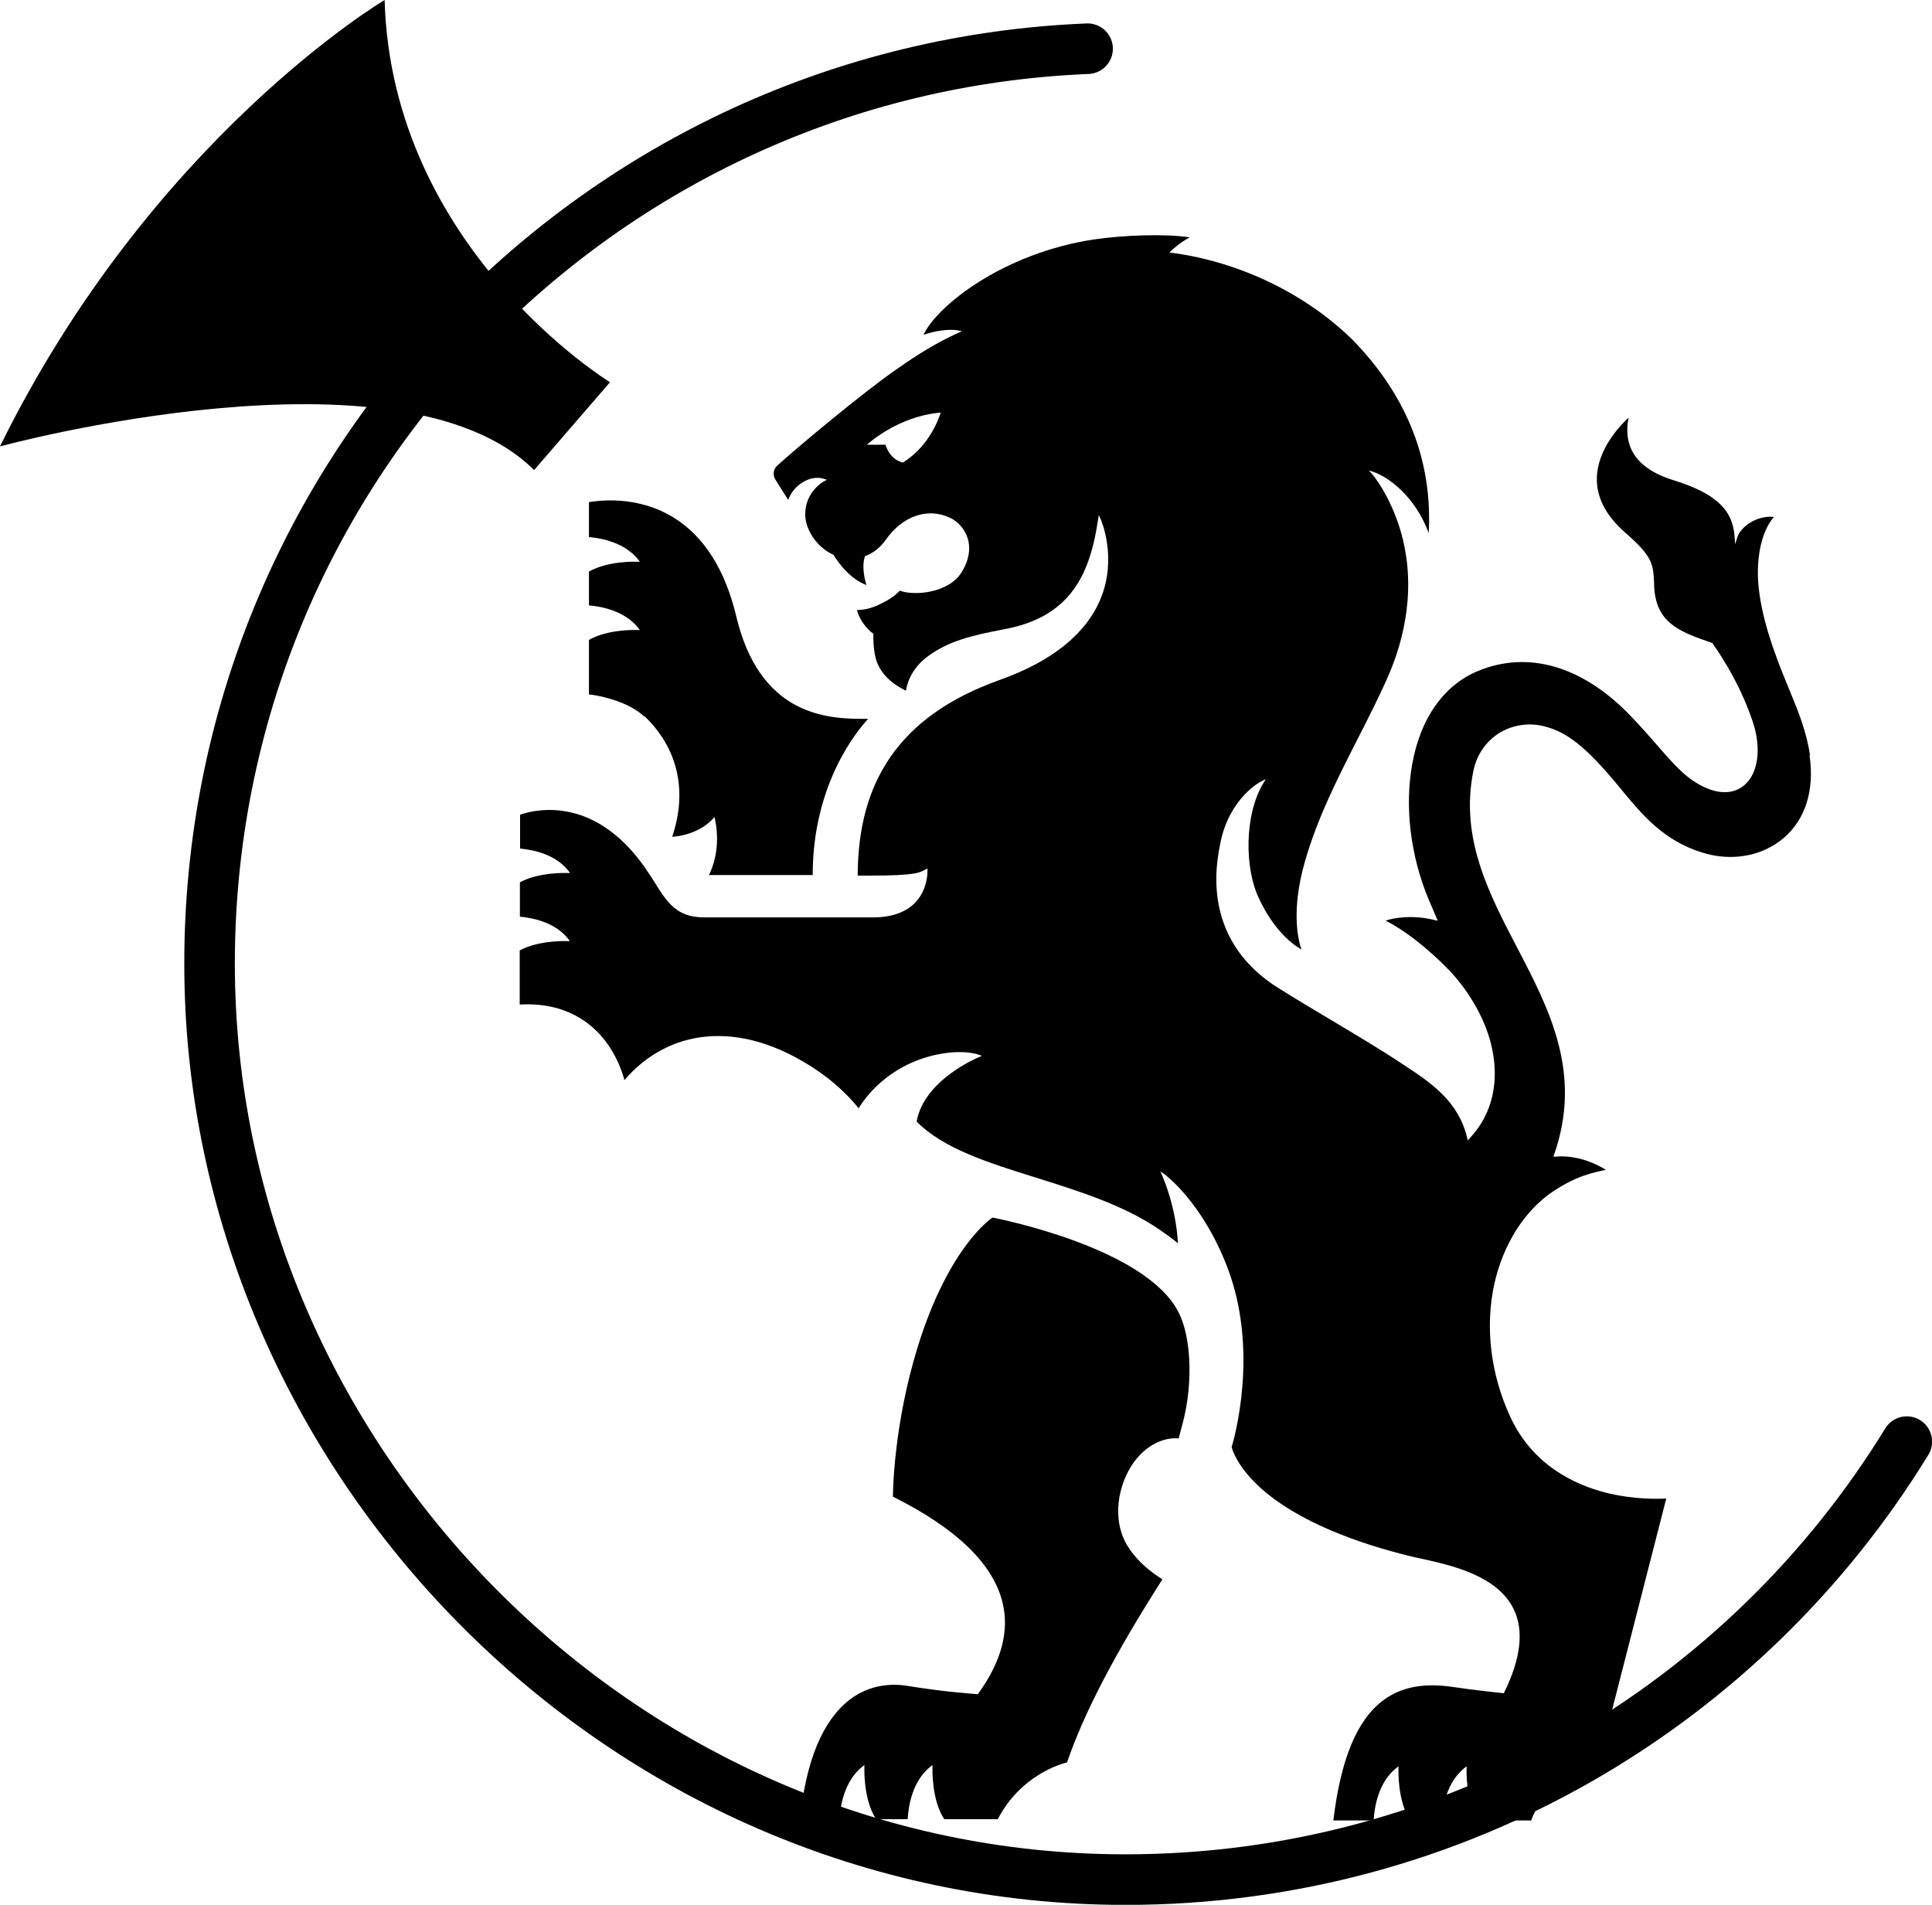
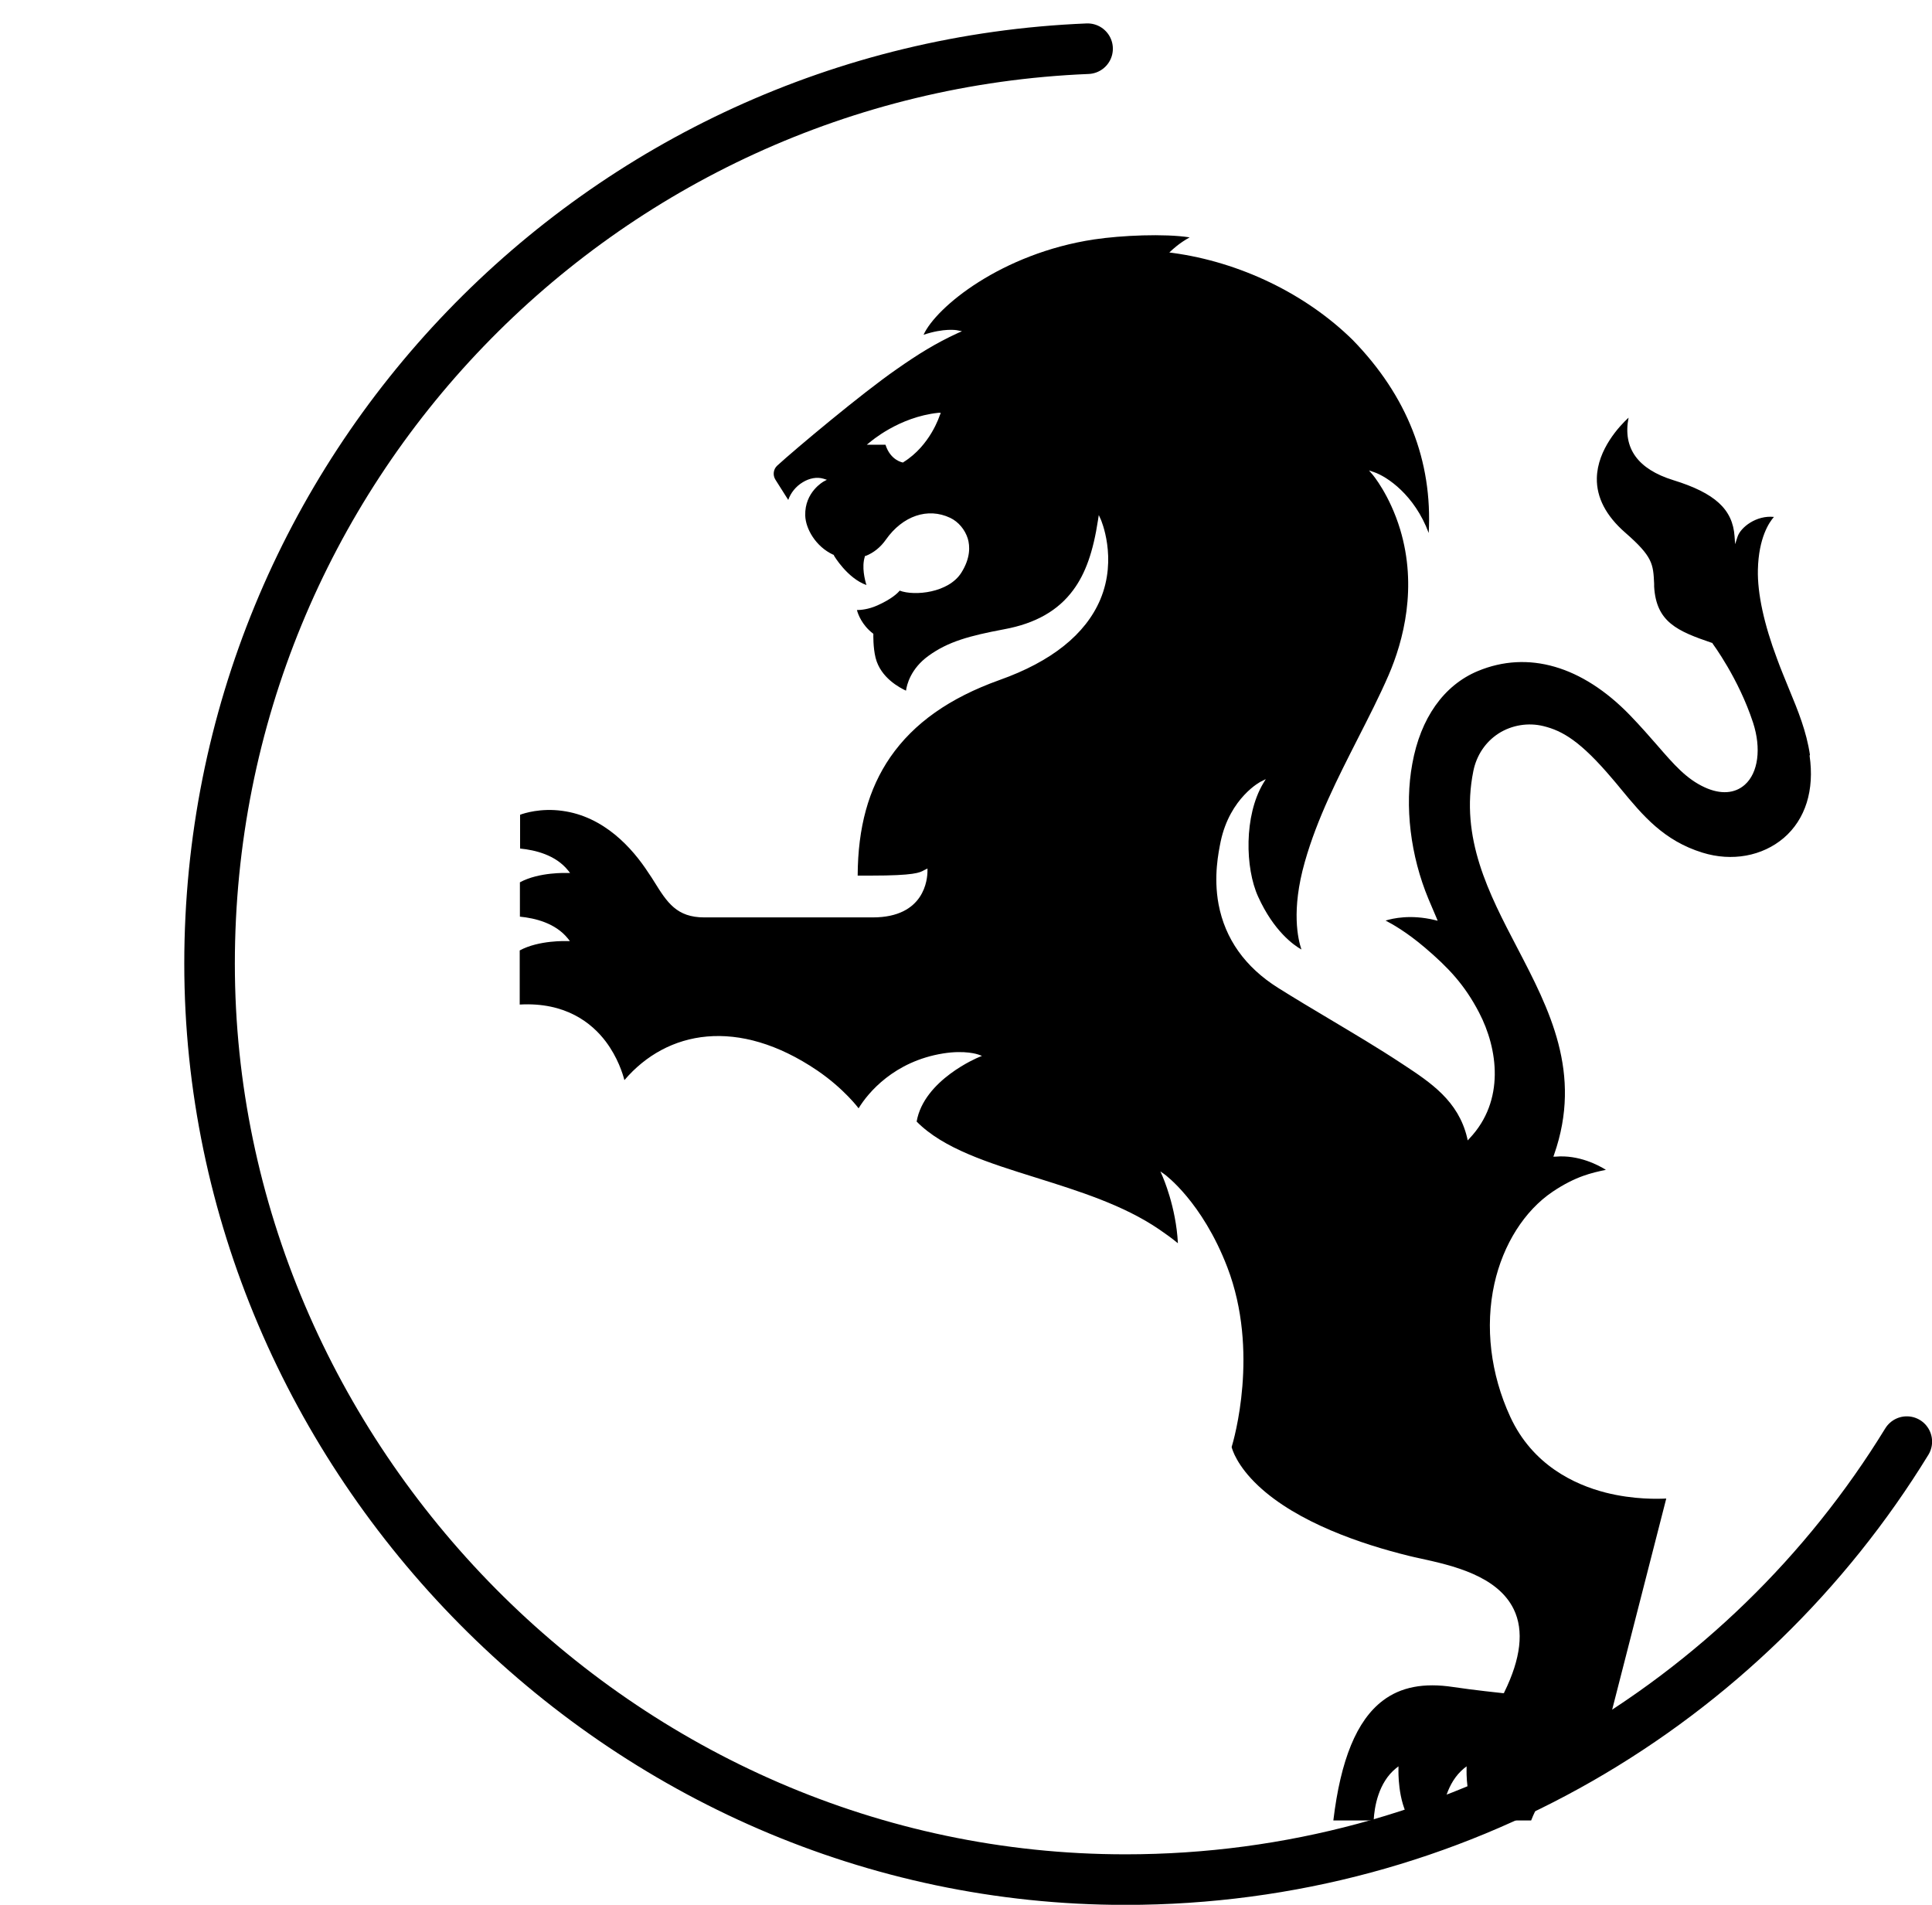
<svg xmlns="http://www.w3.org/2000/svg" id="Layer_2" viewBox="0 0 103.53 102.07">
  <defs>
    <style>.cls-1{fill:none;stroke:#000;stroke-linecap:round;stroke-miterlimit:10;stroke-width:2.71px;}</style>
  </defs>
  <g id="Layer_2-2">
    <g>
-       <path d="m34.53,38.37c1.8,1.72,2.32,4.01,1.49,6.47.34-.02,1.4-.15,2.17-.95l.1-.11.03.15c.31,1.5-.15,2.61-.33,2.96h5.56c0-4.88,2.38-7.73,2.97-8.37-.05,0-.11,0-.17,0-.85,0-2.26,0-3.61-.68-1.62-.82-2.72-2.44-3.28-4.79-.6-2.52-1.73-4.31-3.37-5.32-2-1.23-4.14-.89-4.53-.82v1.87c.7.06,1.9.3,2.62,1.18l.11.14h-.18s-1.52-.06-2.55.53v1.81c.7.06,1.9.3,2.62,1.18l.11.14h-.18s-1.52-.06-2.55.53v2.92c.16.02.56.07,1.04.21.57.16,1.37.45,1.91.97Z" />
-       <path d="m53.17,65.25c-.12.09-.66.49-1.36,1.42-.73.97-1.78,2.72-2.65,5.56-1.24,4.06-1.31,7.52-1.31,7.97,3.39,1.69,5.36,3.59,5.87,5.66.38,1.54-.06,3.18-1.29,4.88l-.03.04h-.04s-1.66-.1-3.72-.44c-.8-.13-2-.11-3.11.74-1.44,1.11-2.34,3.26-2.66,6.4h2.12c.04-.74.26-2.02,1.19-2.79l.14-.11v.18s-.06,1.69.63,2.72h1.69c.04-.74.26-2.02,1.19-2.79l.14-.11v.18s-.06,1.69.63,2.72h2.87c1.21-2.34,3.37-2.96,3.71-3.04.9-2.64,2.58-5.85,5.11-9.81-.33-.2-1.63-1.05-2.12-2.29-.62-1.58,0-3.43.91-4.37.9-.93,1.81-.92,2.08-.89.06-.28.42-1.34.53-2.58.17-1.89-.11-3.32-.51-4.13-1.68-3.45-9.45-5.02-10.01-5.13Z" />
      <path d="m96.99,40.45c-.19-1.26-.62-2.32-1.13-3.55-.2-.5-.42-1.01-.63-1.59-.7-1.86-1.06-3.51-1.03-4.78.04-1.72.61-2.55.86-2.83-.94-.1-1.78.55-1.95,1.06l-.13.4-.03-.42c-.1-1.45-1.05-2.32-3.28-3.01-1.91-.59-2.72-1.72-2.4-3.35-.47.43-1.67,1.7-1.7,3.24-.02,1.04.49,2.02,1.52,2.92,1.48,1.29,1.5,1.68,1.55,2.74v.15c.11,1.91,1.25,2.39,3.1,3.02h.02s.01.03.01.03c.01.02,1.39,1.86,2.17,4.24.45,1.38.28,2.69-.44,3.33-.54.48-1.3.53-2.15.14-.98-.45-1.64-1.21-2.55-2.26-.42-.48-.89-1.02-1.46-1.61-2.56-2.64-5.46-3.48-8.15-2.36-1.82.76-3.07,2.52-3.51,4.97-.42,2.28-.1,4.92.87,7.25.14.33.28.66.43,1.01l.06.15-.16-.04c-1.29-.31-2.25-.09-2.63.03.33.17,1.11.6,2.12,1.46,1.24,1.06,2.11,1.97,2.89,3.47,1.01,1.94,1.4,4.72-.51,6.74l-.1.11-.03-.14c-.47-1.98-1.96-2.96-3.4-3.91-1.42-.94-2.72-1.7-3.97-2.45-.94-.56-1.83-1.09-2.77-1.68-1.76-1.11-2.83-2.62-3.18-4.47-.28-1.5,0-2.8.11-3.36.5-2.37,2.16-3.23,2.18-3.23l.24-.12-.14.23c-1.03,1.73-.97,4.54-.27,6.07.84,1.85,1.91,2.6,2.32,2.83-.18-.53-.56-2.09.18-4.69.67-2.36,1.77-4.5,2.82-6.57.6-1.18,1.17-2.29,1.67-3.44.8-1.85,1.55-4.72.62-7.81-.56-1.85-1.47-2.93-1.48-2.94l-.19-.22.27.09c.7.24,2.17,1.22,2.93,3.26.21-3.87-1.16-7.35-4.07-10.34-2.51-2.47-6.04-4.18-9.67-4.67l-.16-.02.12-.11s.4-.39.97-.7c-1.35-.21-3.65-.11-5.12.11-4.97.75-8.47,3.63-9.14,5.11,1.1-.37,1.78-.25,1.81-.24l.25.05-.23.1c-1.19.55-2.11,1.12-3.28,1.94-1.85,1.28-5.44,4.29-6.39,5.16-.21.19-.25.51-.1.75l.69,1.09c.13-.38.41-.73.78-.95.36-.22.76-.29,1.1-.19l.19.06-.17.09s-1.03.56-.99,1.83c.02.69.55,1.66,1.51,2.1h.02s.01.04.01.04c0,.01.72,1.22,1.74,1.58-.09-.29-.26-.96-.09-1.51v-.04s.05-.01.05-.01c.43-.17.8-.47,1.08-.87.9-1.28,2.25-1.74,3.45-1.17.44.21.79.63.94,1.11.12.4.15,1.04-.34,1.82-.68,1.09-2.51,1.27-3.31.97-.1.13-.43.45-1.19.79-.49.22-.91.25-1.1.25.06.23.27.8.85,1.25l.03.02v.04s-.02.69.12,1.25c.27,1.08,1.31,1.61,1.63,1.76.04-.31.25-1.18,1.21-1.87,1.05-.76,2.19-1.07,4.05-1.42,1.68-.31,2.89-1,3.7-2.1.66-.89,1.07-2.05,1.33-3.76l.04-.26.11.24s.91,2.06-.03,4.29c-.79,1.86-2.61,3.32-5.4,4.31-2.68.96-4.59,2.31-5.85,4.13-1.17,1.7-1.74,3.77-1.75,6.35h.71c2.34,0,2.62-.16,2.85-.29.02-.01.04-.02.06-.03l.12-.06v.13c0,.42-.14,2.49-2.93,2.49h-9.03c-1.48,0-1.99-.8-2.68-1.91-.09-.15-.19-.3-.3-.46-.88-1.36-2.4-3.04-4.63-3.34-1.16-.16-2.05.13-2.26.21v1.81c.81.08,1.9.34,2.57,1.17l.11.14h-.18s-1.48-.06-2.51.5v1.84c.81.08,1.9.34,2.57,1.17l.11.14h-.18s-1.48-.06-2.51.5v2.9c2.47-.14,3.87,1,4.61,1.98.64.85.91,1.72,1,2.07,2.28-2.67,6.09-3.39,10.33-.52,1.44.98,2.22,2.03,2.22,2.03.5-.83,1.91-2.52,4.53-2.94,1.18-.19,1.86.05,1.89.06l.19.07-.19.08s-2.92,1.2-3.31,3.44c1.44,1.46,3.85,2.21,6.41,3.01,2.29.72,4.67,1.46,6.59,2.77.29.2.65.45,1,.74-.1-1.97-.82-3.57-.82-3.58l-.12-.27.24.17s2,1.45,3.35,4.97c1.73,4.51.34,9.27.23,9.63.03.13.28,1,1.43,2.08,2.1,1.97,5.54,3.13,8.06,3.75.19.05.42.1.66.15,1.63.36,4.09.9,4.97,2.72.55,1.14.38,2.63-.51,4.44l-.02.05h-.05s-1.62-.17-2.67-.33c-1.58-.24-2.81,0-3.77.73-1.4,1.06-2.26,3.17-2.65,6.42h2.16c.04-.74.26-2.03,1.19-2.79l.14-.11v.18s-.06,1.69.63,2.72h1.69c.04-.74.26-2.02,1.19-2.79l.14-.11v.18s-.06,1.69.63,2.72h2.83c.98-2.56,3.42-3.54,3.76-3.67l3.48-13.58c-.39.02-1.73.07-3.26-.32-1.67-.43-3.91-1.48-5.1-4.06-1.06-2.3-1.36-4.83-.85-7.13.47-2.11,1.61-3.91,3.12-4.93,1.25-.84,2.13-1.02,2.84-1.17,0,0,.02,0,.02,0-.38-.24-1.45-.82-2.7-.71h-.12s.04-.11.04-.11c1.53-4.37-.26-7.79-1.98-11.09-1.51-2.89-3.07-5.87-2.35-9.45.17-.86.66-1.58,1.36-2.03.71-.45,1.59-.59,2.4-.39,1.02.25,1.99.81,3.69,2.82.16.18.31.37.46.55,1.18,1.43,2.3,2.77,4.37,3.41,1.58.49,3.21.19,4.36-.79,1.16-1,1.65-2.56,1.38-4.41Zm-46.62-18.23c-.02.07-.52,1.65-1.95,2.54l-.02.02h-.03s-.65-.1-.92-.95h-1s.16-.13.16-.13c.02-.01,1.54-1.36,3.68-1.58h.12s-.03.1-.03.1Z" />
    </g>
-     <path d="m20.61,0S8.14,7.38,0,23.92c0,0,21.5-5.85,28.62,1.27l4.07-4.71S20.99,13.36,20.61,0Z" />
    <path class="cls-1" d="m58.28,2.61C32.12,3.68,11.23,25.21,11.23,51.64s21.97,49.08,49.08,49.08c17.72,0,33.24-9.39,41.87-23.47" />
  </g>
</svg>